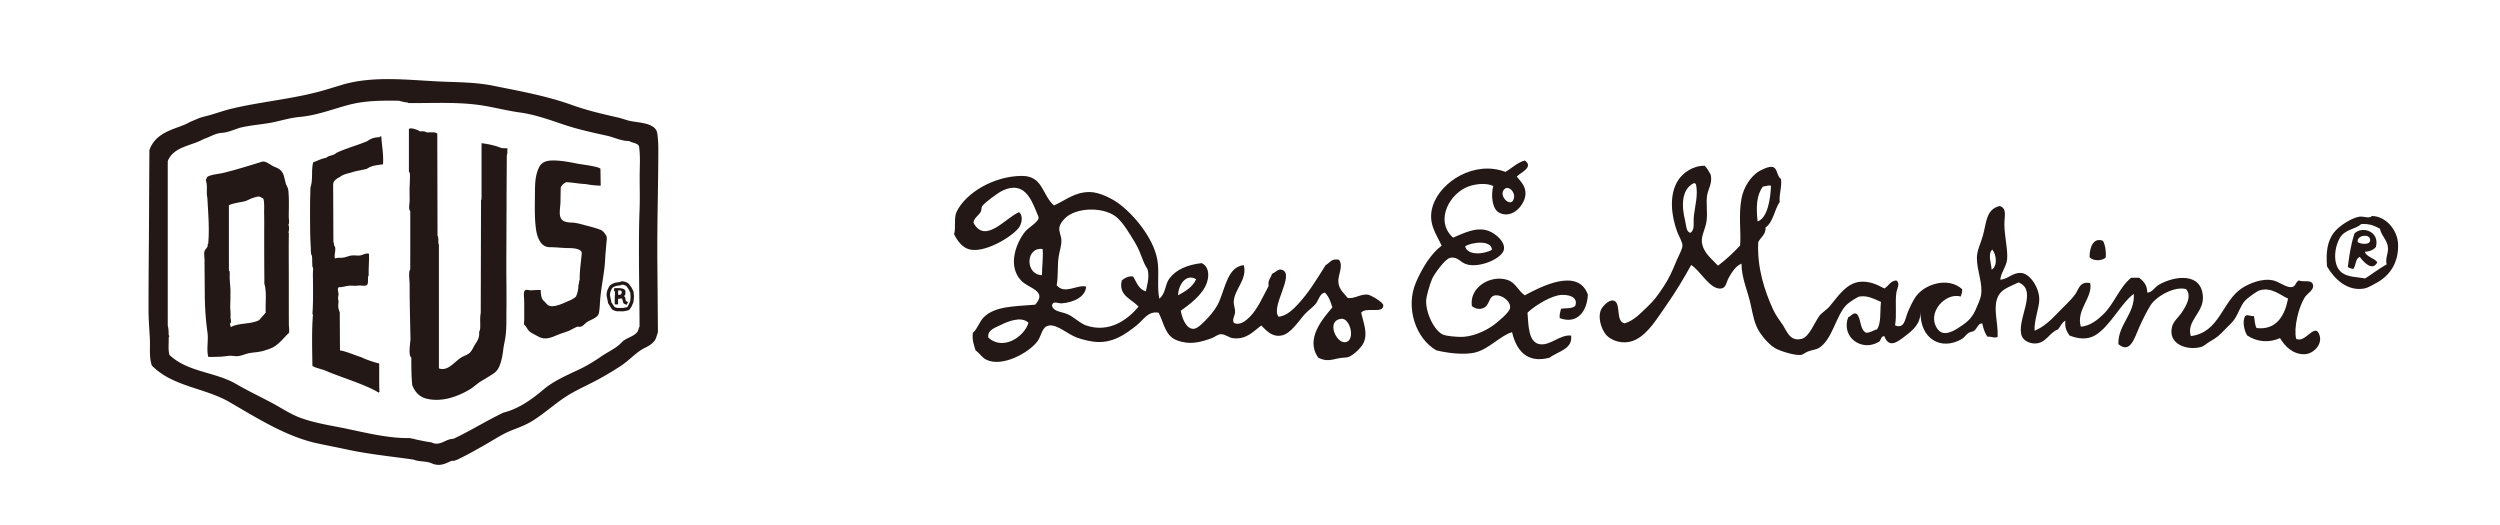
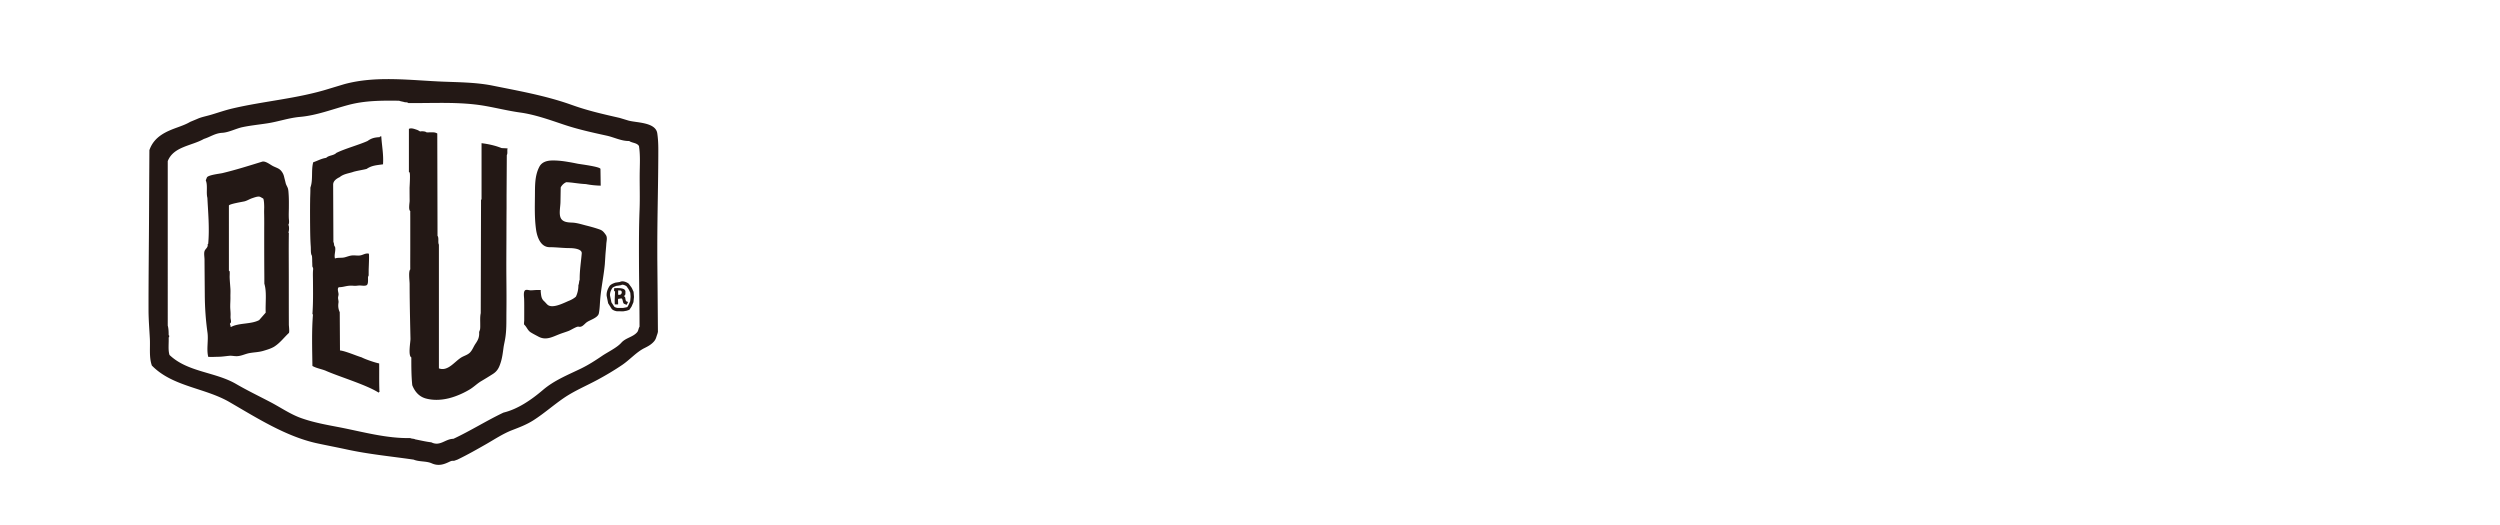
<svg xmlns="http://www.w3.org/2000/svg" viewBox="0 0 638 134">
-   <path d="M606.341 63.005c-.273.387-1.141 1.166-2.828 1.247.401 1.371 2.501 1.592 3.178 2.689-1.282 2.505-3.655-.261-4.456-1.366-1.234.362-.918 2.274-1.708 3.075-.543-.085-.959-.297-1.371-.507.405-2.951.693-5.46 1.713-8.563 1.876-1.963 6.492-.624 5.472 3.425zm-4.648-1.225c.656.547 3.514.909 3.137-.788-.37-1.476-3.492-.85-3.137.788zM387.081 45.068c1.079 1.331 2.212 2.344 2.228 4.279.017 2.717-3.245 6.681-6.677 4.961-1.878-.935-2.184-4.593-1.54-6.845-1.715-.799-4.131-.574-5.991 0-5.032 1.567-9.131 8.814-4.279 13.182 2.481-.981 5.846-2.906 9.073-1.717 1.663.619 4.152 2.608 3.933 4.625-.247 2.291-5.992 4.858-9.413 3.938-1.851-.499-2.296-2.042-4.279-1.712-1.328.224-4.053 4.09-4.619 5.305-.605 1.292-1.475 4.526-1.542 5.305-.284 3.304 2.127 8.255 4.45 9.072.895.318 3.085.481 4.107.513 2.914.113 6.438-1.372 8.729-3.079.778-.578 3.949-3.121 4.106-4.281.244-1.732-2.029-3.331-3.595-3.254-1.907.108-1.459 2.173-2.907 3.088-.966.605-2.234.483-3.251-.347-.686-4.795 4.778-8.051 9.071-6.67 2.142.68 2.767 2.846 4.45 3.929 4.238-2.3 13.62-7.097 16.093-.171-.199 4.213-2.671 7.677-7.19 5.993-.099-1.013.163-1.657.342-2.396 1.031-.189 2.707.061 3.593-.684 1.043-2.563-2.361-3.135-4.28-2.742-2.859.592-6.682 3.202-7.874 4.45.255 3.155.174 7.692 3.251 8.048 2.679.31 5.078-2.519 7.874-2.226.488 3.52-3.465 4.057-5.477 5.65-5.984 1.595-8.557-2.121-9.584-6.506-2.748.725-5.838 4.225-9.245 5.136-2.983.801-7.56.127-10.094-.513-5.114-2.903-8.049-10.815-5.137-17.463 1.582-3.603 3.79-7.229 6.502-9.238-1.289-2.918-3.707-5.757-2.224-10.271 2.005-6.095 10.645-11.564 18.489-8.561 1.687-.938 2.909-2.335 4.961-2.907 2.387 1.711-1.118 3.076-2.054 4.109zm-.685 5.303c.152-.978-.704-2.583-2.051-2.394-2.711 1.51 1.544 5.745 2.051 2.394zm-12.49 12.499c.622 2.543 5.123 1.933 6.844.856-.156-2.66-5.443-1.845-6.844-.856zM268.981 52.428c2.938-1.291 5.223-3.419 9.071-3.423 2.479-.006 5.862 1.682 7.875 3.25 3.902 3.047 9.119 9.34 9.583 15.234.24 3.038-.208 6.046.344 8.726 1.689-1.31 1.393-3.545 2.567-5.133 1.692-2.281 4.627-3.521 8.216-3.932 1.661.69 2.104 2.763 1.37 4.961-1.071 3.205-4.625 5.705-6.676 7.192.365 1.989 1.364 4.636 3.253 4.618 1.068-.009 2.761-1.82 3.766-2.906 1.09-1.195 2.173-2.629 2.736-3.941 1.7-3.968 2.292-8.97 6.334-9.415.937 3.674-2.375 6.099-2.567 9.245-.057.937.383 1.825.343 2.737-.045 1.017-.793 1.711-.343 2.742 1.631.838 3.235-.684 4.11-1.542 1.986-1.955 3.49-5.429 4.791-7.874-.245-1.556.594-2.028.857-3.08 1.041-.459 1.565-1.364 2.569-1.028 3.394 1.135-3.058 9.556-.859 11.981 2.112-.264 3.736-1.938 4.963-3.252 2.68-2.868 4.893-6.533 7.02-9.931 1.068-.524 1.397-1.79 3.422-1.366 1.209 1.703-.384 3.88-.17 5.819.195 1.791 1.429 2.748 2.396 3.934 1.732.267 3.3-1.081 5.135-.857.617.081 3.932 1.894 3.934 2.741.011 2.275-4.476.276-5.646 1.88.585 2.597 1.699 5.138.685 7.531-.55 1.298-2.62 3.306-3.938 3.769-.52.185-1.674.145-2.565.341-1.924.428-3.196.82-5.137-.169-3.42-4.797 1.218-10.006 3.596-12.834-.422-1.466-.939-2.834-1.884-3.767-1.299.102-1.554 1.843-2.394 2.907-.566.716-1.777 1.526-2.738 2.566-1.515 1.651-3.573 5.059-5.993 5.477-2.375.412-3.728-1.161-5.135-2.57-1.996 1.481-3.714 3.647-7.19 3.252-1.024-.112-2.016-1.044-3.079-1.023-.859.017-1.529.713-2.394 1.023-2.937 1.063-5.652 1.784-8.902.516-2.932-1.14-3.186-4.163-4.622-7.02-2.719-.513-3.88 1.867-5.647 3.252-2.696 2.121-6.244 4.835-11.126 4.111-1.11-.162-2.769-.531-4.109-1.025-2.301-.855-4.972-3.353-7.017-3.086-1.961.262-1.868 2.508-3.081 4.111-2.147 2.842-8.964 6.642-13.008 4.62-1.118-.557-1.602-1.556-2.739-2.392-.368-1.341-.917-2.51-.684-4.452 1.267-1.123 1.627-2.809 2.737-3.934 2.884-2.923 7.89-2.812 13.18-3.258 3.198-3.576-1.617-4.065-3.593-6.157-3.525-3.733-1.329-9.546 1.026-12.497.781-.975 3.258-2.368 3.422-3.422.05-.308-.259-.926-.513-1.541-1.435-3.485-3.268-8.053-8.727-5.475-.989.461-4.441 2.947-5.137 3.936-.271.384-.157.99-.342 1.366-.521 1.075-1.878 1.674-1.88 2.911 3.022 5.55 8.248-1.378 11.636-2.737.912.795.822 2.341.172 3.595-1.062 2.043-8.179 6.696-12.495 5.991-2.087-.345-3.39-2.209-4.279-3.94.533-1.657-.139-4.146.684-5.82 2.339-4.737 9.394-9.029 16.602-9.074 5.435-.025 5.158 4.903 8.214 7.538zm23.963 16.603c-.094-.492-.661-1.14-1.029-2.059-.859-2.146-1.314-3.562-2.395-5.304-1.409-2.266-2.668-4.466-4.28-5.988-2.932-2.77-9.513-2.913-12.835-.51-.558.395-1.853 1.659-2.055 2.906-.161.98.467 2.154.513 3.082.072 1.516-.453 2.794-.684 4.279-.381 2.43-.068 4.891-.515 7.36 2.044 2.481 5.296-.281 7.531.343-.218 2.693-3.303 4.07-6.332 4.279-.765.05-2.126-.766-2.397.512.309 1.732 2.623 1.553 4.28 2.396 1.548.789 3.008 2.252 4.45 2.736 5.848 1.967 10.508-1.397 13.353-4.786-1.627-1.955-5.195-2.745-4.278-6.677.629-.651 1.938-1.256 2.909-1.027.898 1.436 1.382 3.29 3.25 3.762.303-1.564.884-3.323.514-5.304zM265.9 70.23c.02-2.179.374-4.835.171-6.678-4.324-.614-4.558 6.524-.171 6.678zm34.745 5.13c1.878-1.027 3.713-2.102 4.622-4.105-2.599-1.545-4.565 1.458-4.622 4.105zm42.62 11.981c2.775-.284 1.339-6.303-1.027-5.987-3.86.519-1.247 6.229 1.027 5.987zm-87.806-4.447c-1.545.757-3.513 1.326-3.253 3.254 3.682 3.412 9.115-.088 10.27-3.766-1.869-1.865-5.548-.208-7.017.512zm179.55-40.599c.66.594 1.079 1.436 1.538 2.223.541 1.996-.58 3.728-.854 5.135-.386 2 .122 4.502-.169 6.679-.292 2.173-1.405 3.785-1.201 5.475.332 2.71 2.473 4.2 4.109 5.993 2.058-1.539 3.901-3.29 5.647-5.138.268-3.57-.438-7.829.346-11.978.578-3.078 2.431-5.645 4.275-6.849.684-.443 2.759-1.529 3.766-1.199 1.188.389.954 2.281 2.054 3.081.242 2.296-.517 3.595-.341 5.821-1.365 1.999-1.62 5.109-3.597 6.502.052 1.936-1.284 2.482-1.882 3.767-.326 6.575 1.666 12.52 3.766 17.115.805 1.765 1.816 2.951 2.57 4.11.976 1.499 1.796 4.238 4.791 3.427 1.882-.516 3.19-4.04 4.448-5.824.534-.753 1.818-1.479 2.742-2.564 1.855-2.201 4.134-5.866 7.704-6.164 2.337-.201 4.287.693 6.157 1.709 1.111-.598 1.485-1.936 3.082-2.053 1.044.826.174 1.955 0 3.084-.383 2.485.139 5.621-.341 8.386 2.289.969 2.536-1.446 3.079-2.915.508-1.369 1.487-3.413 2.224-4.445 2.313-3.227 8.277-5.084 11.811-1.882.123.861-.232 1.249-.343 1.882-3.857-1.14-8.809 4.137-5.987 8.215 1.351 1.958 3.547.956 5.304-.169 1.965-1.256 3.358-2.22 4.449-4.622.52-1.141 1.226-2.83 1.371-3.598.598-3.107-1.063-6.39-1.025-9.753.021-1.894.976-3.6 1.538-5.651.959-3.471.781-6.654 4.281-7.528 1.979.668 1.145 2.56 1.199 4.963.059 2.795.95 6.6.684 8.728-.247 1.973-1.674 3.458-1.713 5.136 2.141-.233 3.228-1.987 5.478-1.714 2.128.264 4.504 3.758 4.452 6.849-.037 2.023-1.351 5.338-1.199 7.872 2.137-.873 3.999-2.52 5.647-4.282 1.559-1.665 3.527-3.337 4.796-5.127.84-1.197 1.08-3.29 3.757-2.743.697 3.717-3.678 6.822-2.39 11.126 2.427-.213 4.235-1.746 5.645-3.081 2.847-2.693 4.137-6.931 7.19-9.412h2.053c1.081.851 2.05 1.829 2.053 3.766 1.195.098 1.873-1.393 3.083-2.057 4.215-2.316 10.903-3.033 11.127 3.252.138 4.007-4.296 6.103-3.083 9.931 7.498-.992 7.926-9.003 13.177-12.324 1.598-1.009 4.975-2.558 7.875-1.885 1.494.352 3.339 1.868 4.62 1.712 1.167-.139.887-1.131 1.881-1.712 1.297.544 3.148-.317 3.598 1.027.455 1.356-1.444 2.29-2.057 3.252-1.648 2.623-2.871 7.831-2.223 10.618 2.362 1.301 4.878-4.502 5.991-.856.743 2.408-1.654 4.691-3.769 4.79-3.087.133-5.213-2.183-6.331-4.108-2.826 1.263-5.87.994-8.386-.682-.678-1.056-1.331-3.504-.517-4.968.65-.479 1.371.151 2.23 0 .243 1.008.212 2.299.689 3.083 5.11.598 7.236-3.256 8.039-7.527-1.788-.7-4.235-3.098-7.357-2.062-.658.22-2.958 1.883-3.601 2.568-1.156 1.242-1.65 3.202-2.732 4.795-.524.768-1.422 1.57-2.228 2.394-1.834 1.87-1.899 2.033-4.28 3.424-.625.368-1.299 1.021-1.877 1.196-3.622 1.071-8.689-.651-7.534-5.134.383-1.476 1.672-2.393 2.566-3.757 1.076-1.664 2.505-4.024 1.026-5.826-2.982-.862-7.691 1.892-9.074 4.106-.966 1.558-1.938 3.479-2.908 5.65-1.202 2.683-2.278 6.833-5.305 4.281-.175-4.972 4.268-7.712 3.934-12.836-3.23 2.315-6.054 8.346-9.923 10.613-1.91 1.11-4.302.911-6.504 0-.628-.975-1.269-1.932-1.029-3.768-.918.447-1.251 1.487-1.88 2.222-2.323.826-3.011 3.622-5.991 3.597-1.241-.01-2.776-.665-3.254-1.882-1.559-3.975 4.341-11.748-.857-13.698-2.061 1.036-4.191 1.615-5.135 3.425-1.513 2.919-.032 6.566-.17 10.444-.749.49-1.597-.163-2.568 0-.722-.878-1.079-2.12-1.37-3.425-1.061-.007-1.292 1.296-2.05 1.883-.332.255-.885.235-1.37.514-.637.362-1.116 1.185-1.715 1.545-5.313 3.175-10.842.037-10.611-7.022.023 3.206-1.867 4.741-3.934 6.334-2.14 1.644-4.134 3.114-5.311 0-1.033-.004-.755 1.296-1.538 1.539-4.257 2.441-9.509-1.198-7.702-6.335.713-.202 1.323-1.409 2.223-.858 1.176 1.232.715 4.084 2.396 4.796 1.188-.013 1.745-.649 2.741-.857 1.135-1.54.74-4.622 1.027-7.019-1.506-.634-3.414-1.732-5.478-1.366-.592.104-2.728 1.542-3.254 2.058-2.787 2.703-3.62 8.998-7.188 11.119-.61.364-1.773.472-2.736.856-.616.243-1.225.786-1.712.86-1.547.219-5.013-.886-6.336-1.543-1.484-.74-3.258-2.697-4.282-4.279-1.285-1.99-1.685-4.302-2.223-6.847-.741-3.562-2.36-6.785-2.391-10.611-1.382.506-2.455 2.174-3.256 3.595-.609 1.077-.635 2.54-1.882 2.735-2.857.465-5.474-4.734-7.704-5.99-1.751 3.18-3.905 6.822-6.333 10.271-2.35 3.34-4.504 7.053-7.702 8.729-2.348 1.234-5.334.911-7.356-.854-1.078-.938-2.543-4.044-1.713-6.506.334-.998 2.072-2.838 3.254-2.568 2.139.499.386 5.359 2.905 5.82 2.404-.781 3.816-2.389 5.648-4.106 1.896-1.779 2.758-3.021 4.281-5.305 1.303-1.959 2.135-3.774 3.25-6.504.557-1.352 1.538-2.972 1.542-3.94 0-.962-.902-2.323-1.368-3.595-1.428-3.902-2.198-9.38.341-13.179 1.195-1.785 3.671-3.624 6.68-3.596zm-2.739 12.834c.3-2.666 1.162-5.458.514-8.213-.217-.011-.239-.221-.514-.175-3.302 1.605-3.115 6.02-2.227 9.59.316 1.251.223 2.875 1.371 3.078 1.187-.823.663-2.546.856-4.28zm17.63-7.527c-1.685 2.273-1.734 5.218-1.368 8.897 2.566-.804 3.3-5.815 3.424-9.07-.479-.306-1.352.166-2.056.173zm58.366 21.221c1.567-.948 1.23-3.797.173-5.136-1.242 1.157-.269 3.437-.173 5.136z" fill-rule="evenodd" clip-rule="evenodd" fill="#231815" />
-   <path d="M605.146 55.303c-.032-.145.065-.163.173-.174 3.468.01 6.55 3.509 6.673 7.193.162 4.782-2.165 7.97-5.302 9.75-1.042.59-2.46 1.397-3.252 1.542-4.348.813-7.701-2.36-9.592-5.645-.297-3.821.154-6.456 1.721-8.56 1.377-1.87 4.779-3.852 6.5-4.107 1.083-.162 2.154.446 3.079.001zm4.276 8.045c-.061-1.996-1.752-3.184-2.05-4.961-1.286-.716-2.635-1.363-4.796-1.201-1.457 1.398-4.138 1.237-5.478 3.593-1.515 2.678-1.823 7.217.686 8.9 1.537 1.029 3.403.982 5.826 1.373 1.842-1.181 3.54-2.508 5.471-3.593-.417-1.343.391-2.741.341-4.111zm-72.743-1.884c.608 1.086.859 2.918.686 4.281-.944.903-3.399.917-4.109-.17-.003-2.524 1.006-5.058 3.423-4.111z" fill-rule="evenodd" clip-rule="evenodd" fill="#231815" />
  <path d="M167.747 66.29c-.001-1.082-.004-2.2-.004-3.342 0-8.244.258-16.487.258-24.73 0-1.37-.055-2.77-.266-4.2-.429-2.899-5.43-2.667-7.431-3.272l-2.178-.659c-4.119-.936-7.94-1.804-11.775-3.158l-.825-.289c-6.583-2.31-13.521-3.514-20.339-4.893-3.949-.716-7.924-.753-11.919-.904-8.383-.319-17.241-1.615-25.49.659l-3.78 1.139c-8.055 2.529-16.475 3.119-24.673 5.04-1.794.42-3.572 1.037-5.338 1.567-1.43.429-2.631.625-3.639 1.097l-1.676.697-.179.082c-.949.565-2.073.975-3.263 1.408-2.702.983-5.764 2.223-7.023 5.56l-.082.216c-.029 5.343-.065 10.686-.086 16.029-.032 8.272-.15 16.545-.134 24.817.005 2.437.211 4.867.338 7.3.11 2.09-.205 4.506.412 6.525l.094.305.225.222c5.25 5.173 13.366 5.5 19.549 9.08 6.984 4.042 14.477 8.834 22.418 10.552 2.525.546 5.063 1.024 7.588 1.573 5.623 1.224 11.31 1.753 16.993 2.581a.285.285 0 00-.078-.044c1.489.668 3.294.348 4.742.998 1.831.822 3.323.154 4.42-.363.662-.312.672-.285 1.271-.285l.842-.296.252-.122c2.411-1.168 4.746-2.501 7.007-3.789 2.167-1.236 4.378-2.716 6.707-3.616 1.933-.748 3.727-1.418 5.501-2.557 2.622-1.681 5.047-3.826 7.644-5.61 2.715-1.864 5.747-3.115 8.631-4.672 2.18-1.178 4.318-2.442 6.368-3.838 1.867-1.27 3.616-3.264 5.609-4.256.832-.414 1.774-.883 2.521-1.78.366-.443.51-.942.615-1.304l.212-.611.114-.453-.078-9.985-.075-8.419zm-4.529-12.772c-.171 4.331-.163 8.697-.151 13.05.019 5.601.142 11.201.142 16.794-.275.436-.275 1.03-.612 1.425-1.09 1.261-2.878 1.396-4.009 2.653-1.156 1.311-3.451 2.375-4.932 3.38-1.722 1.174-3.475 2.303-5.36 3.221-3.451 1.675-6.86 3.012-9.794 5.525-2.846 2.417-6.298 4.835-10.013 5.729-4.376 2.084-8.407 4.646-12.781 6.692-2.07 0-3.396 2.024-5.629.895-1.428-.167-2.742-.492-4.137-.762-.307-.201-.947-.133-1.253-.331-5.953.145-12.171-1.598-17.978-2.731-3.357-.641-6.762-1.239-9.98-2.406-2.73-.993-5.192-2.721-7.768-4.059-2.912-1.526-5.87-2.948-8.713-4.602-5.374-3.123-12.346-2.983-16.991-7.401-.412-1.296-.147-2.981-.217-4.505.24 0 .071-.307.148-.471l-.148-.068c0-.856-.023-1.747-.233-2.448V41.119c1.467-3.743 6.103-3.873 9.229-5.669 1.62-.492 2.807-1.447 4.669-1.557 1.66-.091 3.506-1.08 5.152-1.439 2.098-.443 4.243-.649 6.364-.979 2.834-.435 5.433-1.383 8.336-1.644 4.243-.368 8.26-1.959 12.347-3.047 4.305-1.144 8.508-1.126 12.937-1.077.438.175 1.078.239 1.52.402.337-.034.674.034.852.197 6.468.053 13.177-.394 19.559.723 2.971.52 5.902 1.255 8.891 1.676 3.671.492 7.372 1.803 10.947 3.008 3.714 1.266 7.426 2.077 11.264 2.919 1.82.401 3.798 1.416 5.685 1.349.749.537 2 .435 2.505 1.295.38 2.471.197 4.824.181 7.302-.021 2.975.086 5.969-.029 8.94z" fill="#231815" />
  <path d="M96.889 35.006c-1.363.063-2.116.278-3.108.984-2.217.994-5.721 1.936-7.938 3.029-.688.719-1.913.578-2.601 1.265-1.225.172-2.177.75-3.305 1.125-.551 1.913-.032 4.504-.684 6.323-.078.218-.026.594-.046.84 0 .292-.012.582-.02.886-.02.593-.043 1.178-.043 1.772-.037 2.131-.019 6.288.023 8.416.02 1.047.055 2.1.127 3.13.071.672-.023 1.445.137 2.101.035.179.147.278.176.456.085.559.046 1.175.078 1.749.02.293.007.597.034.886.019.172.089.211.145.359.108.258.014.629.007.899-.046.828 0 1.658 0 2.489.023 2.812.062 5.637-.141 8.464l.141.062c-.344 4.2-.204 8.806-.141 13.147.96.57 2.288.781 3.311 1.187 3.442 1.538 10.437 3.6 13.584 5.621l.308-.382h-.105c-.102-2.324-.032-4.708-.063-7.066-1.065-.204-3.606-1.078-4.482-1.558-1.339-.383-4.051-1.593-5.52-1.761l-.062-9.767c-.376-.796-.449-1.561-.32-2.42.069-.414-.098-.796-.109-1.202-.007-.348.148-.66.124-1.007-.023-.414-.301-1.148-.101-1.538.134-.258.233-.191.554-.212.597-.037 1.132-.194 1.717-.295a6.605 6.605 0 011.742-.054c.603.054 1.189-.122 1.802-.063.392.03 1.17.132 1.499-.118.43-.335.282-1.467.31-1.974 0-.055-.011-.141.011-.195.007-.024.085-.059.085-.079.102-.226.059-.639.066-.89.004-.234.004-.468.004-.718 0-.358.196-4.122.023-4.168-.71-.156-1.25.202-1.896.389-.743.215-1.407.024-2.162.06-.73.018-1.384.316-2.077.491-.812.215-1.69 0-2.485.293-.288-.944.276-2.03.01-2.998-.344-.234-.173-.913-.415-1.186l-.062-14.662c0-.999.953-1.57 1.679-1.92.883-.75 2.069-.913 3.225-1.253.8-.316 2.838-.605 3.654-.843 1.299-.887 2.525-.934 4.168-1.167.173-2.557-.304-4.771-.443-7.163-.142.064-.371-.002-.415.236zm31.115 2.783c-1.597-.64-3.271-1.014-5.114-1.252v14.361l-.132.071-.075 28.949c-.194.898-.128 1.826-.128 2.744 0 .464.023.94-.047 1.394-.03.148-.233.648-.233.679.078 1.249-.235 1.976-.923 2.975-.484.695-.779 1.584-1.358 2.193-.554.609-1.382.834-2.083 1.21-1.805.991-3.53 3.77-5.902 2.896V62.437c-.321-.617.062-1.703-.353-2.257l-.062-26.111c-.734-.418-1.156-.281-2.725-.281-.239-.239-1.038-.356-1.647-.239l-.753-.402c-.609-.179-1.46-.59-2.116-.253v11.008l.14.07c.278.141.027 3.673.027 4.037 0 1.061.009 2.139.02 3.201.013.539-.363 2.303.161 2.658-.009.621 0 1.245 0 1.862v7.971c0 1.686-.017 3.365 0 5.047-.517.512-.164 2.935-.164 3.736.003 3.068.053 6.144.115 9.22.032 1.598.071 3.189.104 4.778.014.765-.656 4.287.217 4.727-.009 2.319 0 4.797.238 7.097.661 1.671 1.769 2.947 3.542 3.408 2.545.66 5.226.258 7.65-.656a21.146 21.146 0 003.441-1.655c1.041-.617 1.876-1.48 2.904-2.101a98.456 98.456 0 003.017-1.85c1.156-.734 1.592-1.608 2.005-2.905.415-1.295.55-2.529.734-3.865.091-.64.246-1.28.36-1.908.445-2.363.351-4.673.374-7.074.039-2.962.02-5.93-.009-8.888-.027-3.275 0-6.55.013-9.826.01-2.654.01-5.313.035-7.974v-3.233l.062-10.208c.274-.417.032-1.168.203-1.706l-1.538-.076zm26.623 22.189c-.423-.613-.806-1.14-1.539-1.398-1.202-.436-2.475-.773-3.713-1.084-1.072-.281-2.185-.632-3.32-.687-1.101-.047-2.616-.078-3.046-1.413-.358-1.066.011-2.725.024-3.849.023-1.242.039-2.475.062-3.717.272-.555.851-1.124 1.437-1.334 1.67.062 3.208.413 4.981.479 1.193.238 2.491.371 3.786.403l-.063-4.263c0-.578-5.301-1.229-5.832-1.343-.741-.149-1.503-.305-2.249-.425-1.421-.247-2.853-.425-4.289-.394-1.316.031-2.6.382-3.245 1.639-1.193 2.319-1.077 4.911-1.109 7.448-.03 2.812-.109 5.646.274 8.441.242 1.873 1.116 4.582 3.451 4.598 1.717 0 3.403.234 5.129.234.688 0 3.177.113 3.092 1.343-.181 2.187-.554 4.372-.524 6.761-.196.336-.132.992-.328 1.327 0 1.128-.214 2.049-.62 2.936-.409.413-1.159.819-1.666 1.029-1.227.485-4.186 2.117-5.521 1.113-.312-.245-.639-.683-.952-.964-.508-.461-.664-.944-.759-1.593-.007-.078-.187-1.257-.046-1.257-.328.011-.648-.008-.983 0-.563 0-1.14.094-1.709.078-.361-.007-1.016-.256-1.336-.007-.508.367-.271 1.71-.259 2.229.032 1.073.024 2.143.024 3.217V81.8c0 .137-.108.953 0 1.046.639.571.867 1.445 1.608 1.937.648.413 1.359.765 2.023 1.124 1.906 1.03 3.505.101 5.318-.609.788-.306 1.614-.546 2.407-.852.456-.163 2.064-1.178 2.47-1.085.917.222 1.35-.484 2.023-1.039.796-.656 2.938-1.16 3.193-2.338.256-1.214.256-2.55.367-3.779.256-2.903.89-5.859 1.163-8.767.063-.984.071-1.035.13-2.011.035-.749.209-2.373.245-3.138.041-.726.337-1.647-.099-2.311zM73.702 72.332c.015-4.31-.055-8.611.015-12.916-.047-.019-.101-.058-.14-.082.211-.281.274-1.694.004-1.94.324-.492.136-1.253.121-1.792-.032-.796 0-1.592.015-2.381.008-1.163.024-2.326-.047-3.498-.04-.499-.047-1.061-.172-1.553-.132-.492-.46-.914-.585-1.413-.132-.574-.289-1.132-.422-1.694a3.513 3.513 0 00-.785-1.515 2.593 2.593 0 00-.628-.506c-.531-.296-1.172-.492-1.663-.797-.594-.343-1.756-1.218-2.499-.992-3.412 1.051-6.73 2.104-10.204 2.935-.632.145-3.677.469-3.919 1.124l-.281.714c.546 1.269.063 3.139.413 4.47.168 3.514.578 7.819.203 11.742l-.137.066c.169.922-.651 1.167-.823 1.885-.14.593.015 1.413.024 2.014.015 2.962.047 5.91.069 8.869.017 3.333.227 6.483.688 9.791.281 2.028-.297 4.195.191 6.201.894.067 1.822-.011 2.72-.019.906-.016 1.788-.168 2.694-.249.593-.047 1.179.1 1.768.1 1.152.023 2.213-.581 3.33-.785 1.175-.214 2.413-.225 3.576-.581.913-.274 2.022-.594 2.826-1.113 1.46-.952 2.358-2.221 3.662-3.439.207-.218 0-1.827 0-2.1-.014-3.519-.014-7.029-.014-10.546zm-5.895 7.451l-1.674 1.909c-2.051 1.102-5.127.653-7.172 1.75h-.14c.14-.45-.366-.684 0-.999.25-.203.073-.84.038-1.109-.058-.383-.015-.75-.015-1.132 0-.718-.106-1.413-.093-2.132.007-.773.07-1.546.05-2.323-.013-.675.043-1.355 0-2.018-.066-1.03-.169-2.039-.199-3.068-.008-.181.086-1.424-.047-1.496l-.14-.065V52.47c0-.414 3.569-.976 3.982-1.085.687-.18 1.257-.563 1.905-.789.469-.152 1.366-.5 1.867-.421.304.039.659.335.957.46.269.134.299 1.906.299 2.265-.015.559-.03 1.116-.015 1.69.039 1.667.015 3.369.015 5.036 0 3.485 0 6.976.032 10.465.009.765 0 1.542.009 2.32.646 2.115.232 4.922.341 7.372zm91.397-4.186c.134-.167.269-.199.351-.402.085-.191.037-.466.058-.675.037-.405-.233-.696-.609-.821-.638-.208-1.34-.177-1.988-.166l-.289.019c.004.212-.01.537-.017.751 0 .018.255 0 .255.018-.027 1.117-.147 2.248-.069 3.354.307.017.53.017.836.006.058-.348-.068-.921.016-1.41.245-.021.589-.102.832-.109.338-.015.343 1.055.576 1.275.179.164.515.227.734.363.151-.217.301-.51.379-.763-1.041-.099-.338-1.244-1.065-1.44zm-.91-.402c-.155.054-.348.031-.517.031l-.024-.017c0-.368-.006-.737.01-1.099.078 0 .161 0 .239.009.109.009.25 0 .354.021.191.042.285.191.315.374.038.26-.112.589-.377.681z" fill="#231815" />
  <path d="M161.324 73.668l-.18-.325-.703-.95c-.491-.385-1.483-.822-2.213-.457l-.063.027-1.093.164c-.839.265-1.356.58-1.581.963-.524.868-.744 1.66-.672 2.416l.379 1.882.903 1.432c.24.287.675.49 1.29.61l1.658.022.635-.109.258-.052c.046-.009.671-.229.671-.229.013-.011.524-.77.524-.77l.098-.204.42-.979.137-1.306c0-.099-.104-1.323-.104-1.323l-.364-.812zm-.498 3.199l-.347.806-.128.257s-.252.436-.252.439a2.99 2.99 0 00-.256.063c-.059.009-.334.064-.334.064l-.55.096-1.407-.01c-.461-.091-.714-.227-.789-.317l-.734-1.114-.348-1.718c-.053-.58.122-1.182.554-1.9.03-.051.213-.302 1.097-.582l.439-.057.762-.131.083-.056c.289-.143.921.077 1.291.365l.477.684.183.331.285.615.075 1.002c0 .1-.101 1.163-.101 1.163z" fill="#231815" />
</svg>